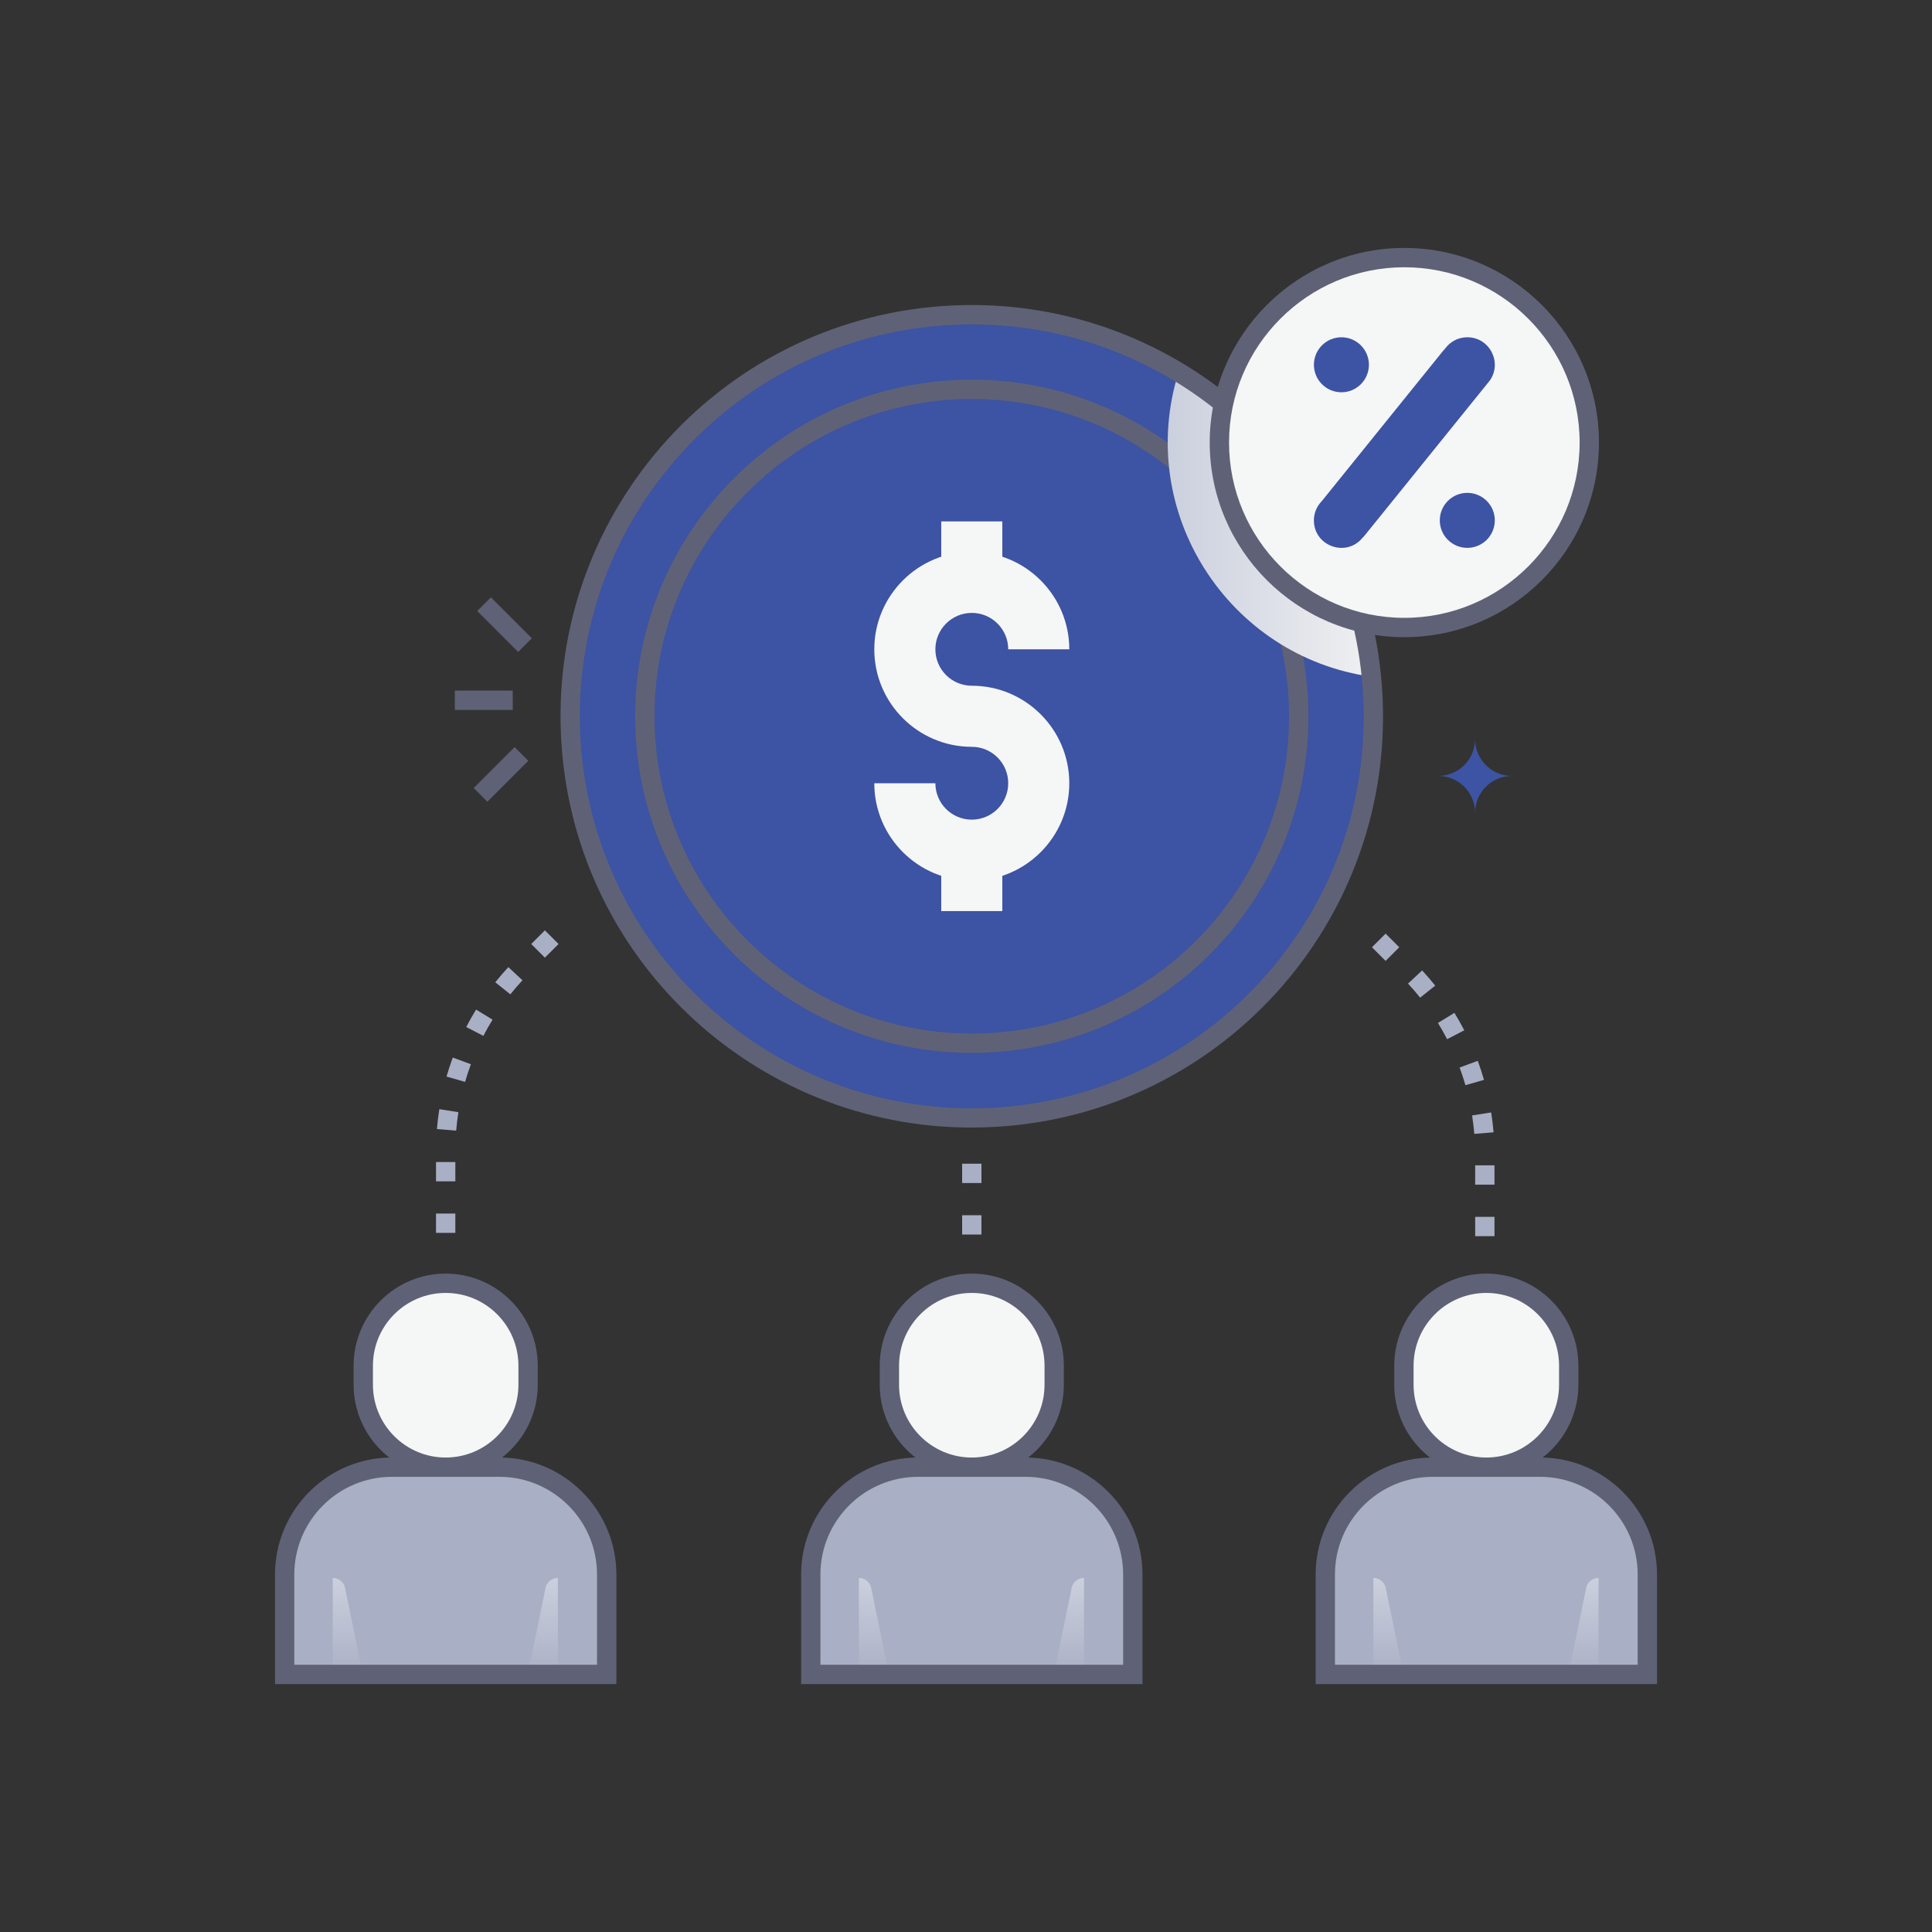
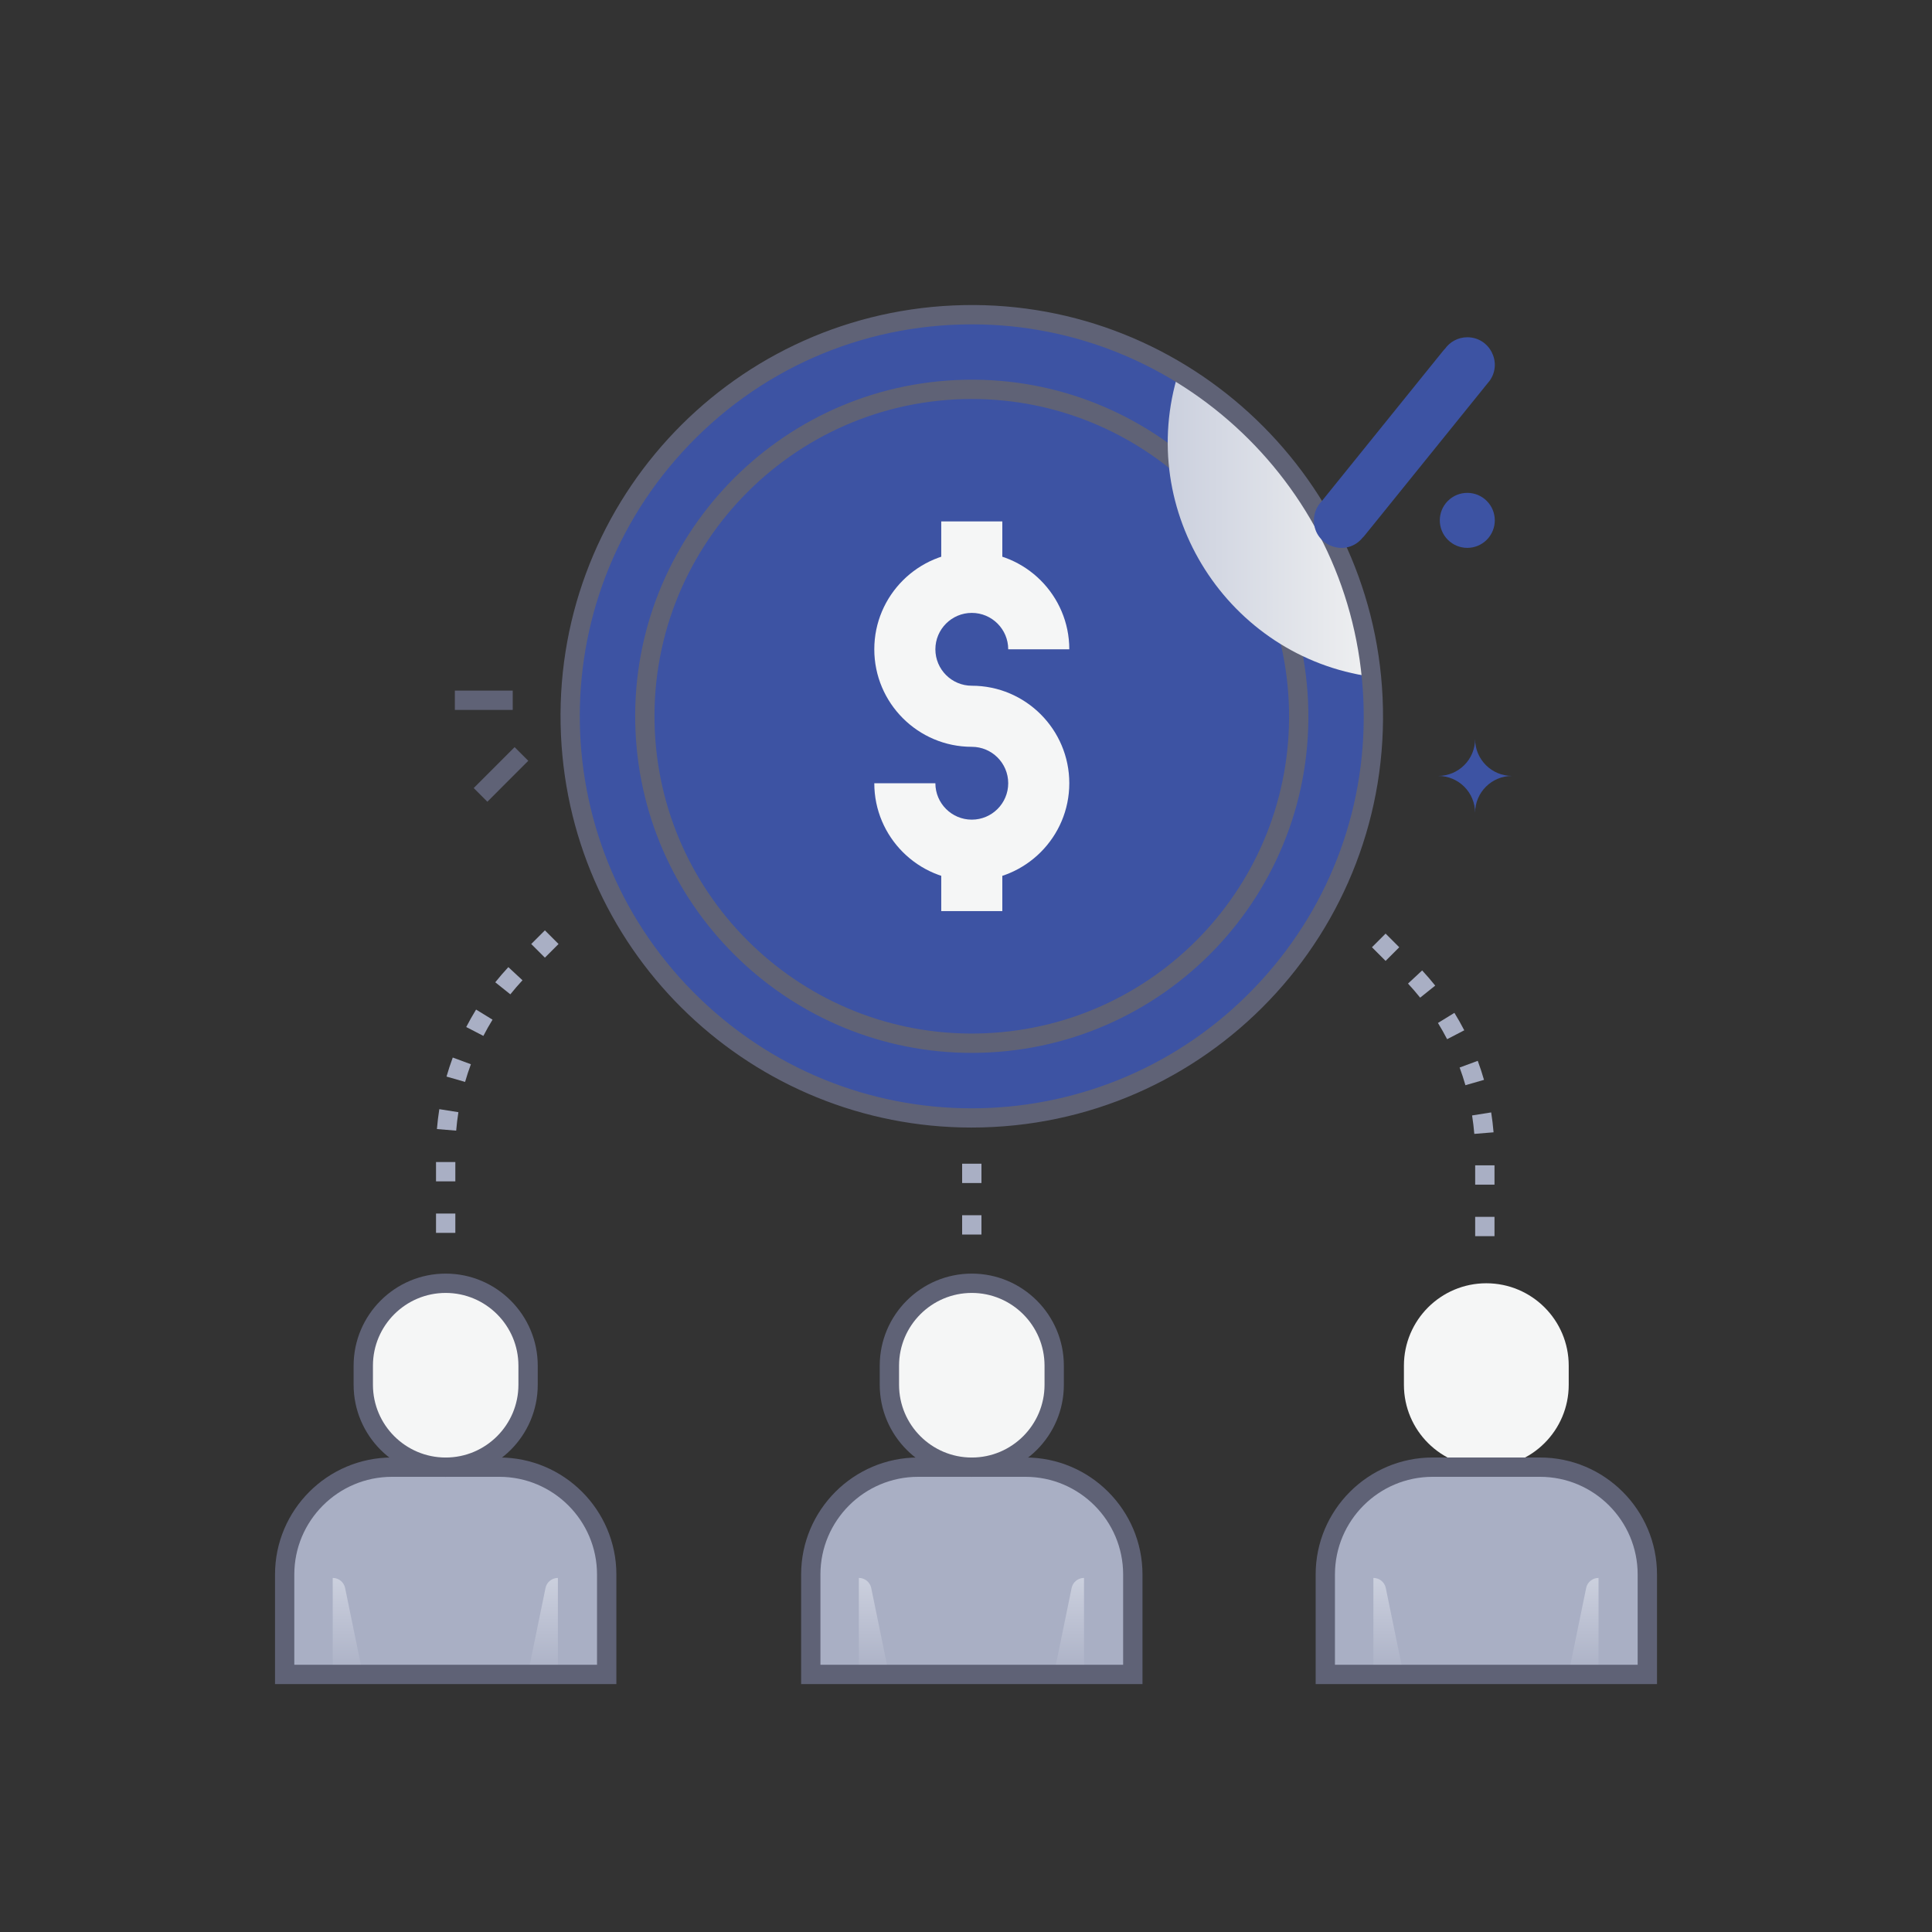
<svg xmlns="http://www.w3.org/2000/svg" xmlns:xlink="http://www.w3.org/1999/xlink" version="1.1" viewBox="0 0 600 600">
  <rect x="0" y="0" width="600" height="600" fill="#333333" stroke="none" />
  <defs>
    <style> .st0 { fill: url(#linear-gradient4); } .st0, .st1, .st2, .st3, .st4, .st5, .st6 { mix-blend-mode: multiply; } .st1 { fill: url(#linear-gradient6); } .st7 { fill: #f5f6f6; } .st2 { fill: url(#linear-gradient1); } .st8 { fill: #a9afc4; } .st3 { fill: url(#linear-gradient5); } .st9 { isolation: isolate; } .st4 { fill: url(#linear-gradient2); } .st10 { fill: #3d53a3; } .st5 { fill: url(#linear-gradient3); } .st6 { fill: url(#linear-gradient); } .st11 { fill: #5f6276; } .st12 { fill: #e18426; } </style>
    <linearGradient id="linear-gradient" x1="108.01" y1="521.52" x2="108.01" y2="481.41" gradientUnits="userSpaceOnUse">
      <stop offset="0" stop-color="#a9afc4" />
      <stop offset="1" stop-color="#d5d9e5" />
    </linearGradient>
    <linearGradient id="linear-gradient1" x1="168.59" y1="521.52" x2="168.59" y2="481.41" xlink:href="#linear-gradient" />
    <linearGradient id="linear-gradient2" x1="431.19" y1="521.52" x2="431.19" y2="481.41" xlink:href="#linear-gradient" />
    <linearGradient id="linear-gradient3" x1="491.77" y1="521.52" x2="491.77" y2="481.41" xlink:href="#linear-gradient" />
    <linearGradient id="linear-gradient4" x1="271.39" y1="521.52" x2="271.39" y2="481.41" xlink:href="#linear-gradient" />
    <linearGradient id="linear-gradient5" x1="331.97" y1="521.52" x2="331.97" y2="481.41" xlink:href="#linear-gradient" />
    <linearGradient id="linear-gradient6" x1="362.65" y1="162.85" x2="425.91" y2="162.85" gradientUnits="userSpaceOnUse">
      <stop offset="0" stop-color="#cbd0de" />
      <stop offset="1" stop-color="#eff0f1" />
    </linearGradient>
  </defs>
  <g class="st9">
    <g id="Layer_1">
      <g>
        <path class="st10" d="M446.64,240.97c6.33,0,11.46,5.13,11.46,11.46,0-6.33,5.13-11.46,11.46-11.46-6.33,0-11.46-5.13-11.46-11.46,0,6.33-5.13,11.46-11.46,11.46" />
        <g>
          <path class="st8" d="M88.41,520v-31.03c0-18.41,14.92-33.33,33.33-33.33h33.35c18.41,0,33.33,14.92,33.33,33.33v31.03h-100Z" />
          <path class="st7" d="M138.41,455.65c-14.09,0-25.59-11.42-25.59-25.59v-5.94c0-14.13,11.46-25.59,25.59-25.59,14.09,0,25.59,11.42,25.59,25.59v5.94c0,14.13-11.46,25.59-25.59,25.59Z" />
          <path class="st11" d="M138.41,458.65c-15.76,0-28.59-12.82-28.59-28.59v-5.94c0-15.76,12.82-28.59,28.59-28.59s28.59,12.82,28.59,28.59v5.94c0,15.76-12.82,28.59-28.59,28.59ZM138.41,401.53c-12.46,0-22.59,10.13-22.59,22.59v5.94c0,12.46,10.13,22.59,22.59,22.59s22.59-10.13,22.59-22.59v-5.94c0-12.46-10.13-22.59-22.59-22.59Z" />
          <path class="st6" d="M103.33,520v-29.96c1.87,0,3.48,1.31,3.85,3.14l5.5,26.81h-9.35Z" />
          <path class="st2" d="M173.26,520v-29.96c-1.87,0-3.48,1.31-3.85,3.14l-5.5,26.81h9.35Z" />
          <path class="st11" d="M191.41,523h-106v-34.03c0-20.03,16.3-36.33,36.33-36.33h33.35c20.03,0,36.33,16.3,36.33,36.33v34.03ZM91.41,517h94v-28.03c0-16.72-13.6-30.33-30.33-30.33h-33.35c-16.72,0-30.33,13.6-30.33,30.33v28.03Z" />
        </g>
        <g>
          <path class="st8" d="M411.59,520v-31.03c0-18.41,14.92-33.33,33.33-33.33h33.35c18.41,0,33.33,14.92,33.33,33.33v31.03h-100Z" />
          <path class="st7" d="M461.59,455.65c-14.09,0-25.59-11.42-25.59-25.59v-5.94c0-14.13,11.46-25.59,25.59-25.59,14.09,0,25.59,11.42,25.59,25.59v5.94c0,14.13-11.46,25.59-25.59,25.59Z" />
-           <path class="st11" d="M461.59,458.65c-15.76,0-28.59-12.82-28.59-28.59v-5.94c0-15.76,12.82-28.59,28.59-28.59s28.59,12.82,28.59,28.59v5.94c0,15.76-12.82,28.59-28.59,28.59ZM461.59,401.53c-12.46,0-22.59,10.13-22.59,22.59v5.94c0,12.46,10.13,22.59,22.59,22.59s22.59-10.13,22.59-22.59v-5.94c0-12.46-10.13-22.59-22.59-22.59Z" />
          <path class="st4" d="M426.52,520v-29.96c1.87,0,3.48,1.31,3.85,3.14l5.5,26.81h-9.35Z" />
          <path class="st5" d="M496.44,520v-29.96c-1.87,0-3.48,1.31-3.85,3.14l-5.5,26.81h9.35Z" />
          <path class="st11" d="M514.59,523h-106v-34.03c0-20.03,16.3-36.33,36.33-36.33h33.35c20.03,0,36.33,16.3,36.33,36.33v34.03ZM414.59,517h94v-28.03c0-16.72-13.6-30.33-30.33-30.33h-33.35c-16.72,0-30.33,13.6-30.33,30.33v28.03Z" />
        </g>
        <g>
          <path class="st8" d="M251.8,520v-31.03c0-18.41,14.92-33.33,33.33-33.33h33.35c18.41,0,33.33,14.92,33.33,33.33v31.03h-100Z" />
          <path class="st7" d="M301.8,455.65c-14.09,0-25.59-11.42-25.59-25.59v-5.94c0-14.13,11.46-25.59,25.59-25.59,14.09,0,25.59,11.42,25.59,25.59v5.94c0,14.13-11.46,25.59-25.59,25.59Z" />
          <path class="st11" d="M301.8,458.65c-15.76,0-28.59-12.82-28.59-28.59v-5.94c0-15.76,12.82-28.59,28.59-28.59s28.59,12.82,28.59,28.59v5.94c0,15.76-12.82,28.59-28.59,28.59ZM301.8,401.53c-12.46,0-22.59,10.13-22.59,22.59v5.94c0,12.46,10.13,22.59,22.59,22.59s22.59-10.13,22.59-22.59v-5.94c0-12.46-10.13-22.59-22.59-22.59Z" />
          <path class="st0" d="M266.72,520v-29.96c1.87,0,3.48,1.31,3.85,3.14l5.5,26.81h-9.35Z" />
          <path class="st3" d="M336.65,520v-29.96c-1.87,0-3.48,1.31-3.85,3.14l-5.5,26.81h9.35Z" />
          <path class="st11" d="M354.8,523h-106v-34.03c0-20.03,16.3-36.33,36.33-36.33h33.35c20.03,0,36.33,16.3,36.33,36.33v34.03ZM254.8,517h94v-28.03c0-16.72-13.6-30.33-30.33-30.33h-33.35c-16.72,0-30.33,13.6-30.33,30.33v28.03Z" />
        </g>
        <circle class="st12" cx="301.8" cy="222.45" r="124.72" />
        <path class="st10" d="M307.45,347.04c-68.81,3.12-127.12-50.13-130.24-118.94s50.13-127.12,118.94-130.24c66.73-3.04,123.36,46.94,129.76,112.3,7.11,71.06-47.04,133.64-118.46,136.88Z" />
        <path class="st11" d="M301.74,326.98c-55.48,0-101.83-43.82-104.37-99.8-2.61-57.58,42.11-106.55,99.69-109.16,57.56-2.62,106.55,42.11,109.16,99.69h0c2.7,59.58-44.78,109.27-104.48,109.27ZM301.85,123.91c-56.1,0-101.03,46.92-98.49,103,2.46,54.17,48.51,96.42,102.9,93.97,54.4-2.47,96.44-48.49,93.97-102.9h0c-2.39-52.76-46.08-94.07-98.38-94.07Z" />
        <g>
          <path class="st7" d="M301.8,273.52c-16.7,0-30.28-13.58-30.28-30.28h18.97c0,6.24,5.07,11.31,11.31,11.31s11.31-5.07,11.31-11.31-5.07-11.31-11.31-11.31c-16.7,0-30.28-13.58-30.28-30.28s13.58-30.28,30.28-30.28,30.28,13.58,30.28,30.28h-18.97c0-6.23-5.07-11.31-11.31-11.31s-11.31,5.07-11.31,11.31,5.07,11.31,11.31,11.31c16.7,0,30.28,13.58,30.28,30.28s-13.58,30.28-30.28,30.28Z" />
          <rect class="st7" x="292.31" y="161.93" width="18.97" height="18.92" />
          <rect class="st7" x="292.31" y="264.03" width="18.97" height="18.92" />
        </g>
        <path class="st8" d="M304.8,383.4h-6v-6h6v6ZM304.8,367.4h-6v-6h6v6Z" />
        <path class="st8" d="M141.41,382.88h-6v-6h6v6ZM141.41,366.88h-6v-6h6v6ZM141.67,351.13l-5.98-.49c.17-2.06.42-4.14.74-6.18l5.93.94c-.3,1.89-.53,3.82-.69,5.74ZM144.44,336l-5.77-1.66c.57-1.98,1.22-3.97,1.94-5.91l5.63,2.08c-.67,1.8-1.27,3.65-1.8,5.49ZM150.12,321.71l-5.33-2.76c.95-1.83,1.98-3.66,3.06-5.42l5.11,3.14c-1,1.63-1.96,3.32-2.84,5.03ZM158.5,308.81l-4.69-3.75c1.29-1.61,2.66-3.2,4.06-4.71l4.39,4.08c-1.3,1.4-2.57,2.87-3.77,4.37ZM169.22,297.41l-4.24-4.24,4.24-4.24,4.24,4.24-4.24,4.24Z" />
        <path class="st8" d="M464.13,383.9h-6v-6h6v6ZM464.13,367.9h-6v-6h6v6ZM457.86,352.15c-.16-1.92-.39-3.84-.69-5.74l5.93-.94c.32,2.04.57,4.12.74,6.18l-5.98.49ZM455.1,337.02c-.53-1.84-1.13-3.69-1.8-5.49l5.63-2.08c.72,1.94,1.37,3.93,1.94,5.91l-5.77,1.66ZM449.41,322.72c-.88-1.7-1.84-3.4-2.84-5.03l5.11-3.14c1.08,1.76,2.11,3.58,3.06,5.42l-5.33,2.76ZM441.04,309.83c-1.2-1.5-2.47-2.97-3.77-4.37l4.39-4.08c1.4,1.51,2.77,3.09,4.06,4.71l-4.69,3.75ZM430.31,298.42l-4.24-4.24,4.24-4.24,4.24,4.24-4.24,4.24Z" />
        <path class="st1" d="M425.91,210.16c-44.4-6.2-73.52-51.13-59.88-94.62,32.78,19.72,55.92,54.16,59.88,94.62Z" />
        <path class="st11" d="M301.66,350.17c-67.56,0-124.33-53.09-127.45-121.94-3.2-70.51,51.28-130.17,121.8-133.37,70.34-3.18,130.18,51.45,133.37,121.8h0c3.29,72.59-54.49,133.51-127.73,133.51ZM301.86,100.73c-34.43,0-66.69,14.18-89.94,39.64-45.36,49.67-41.88,126.59,7.8,171.96,49.77,45.45,126.67,41.79,171.96-7.8,21.92-24.01,33.19-55.12,31.71-87.59-2.96-65.18-56.93-116.21-121.53-116.21Z" />
-         <circle class="st7" cx="436.13" cy="137.44" r="57.44" />
-         <path class="st11" d="M436.13,197.88c-33.33,0-60.44-27.11-60.44-60.44s27.11-60.44,60.44-60.44,60.44,27.11,60.44,60.44-27.11,60.44-60.44,60.44ZM436.13,83c-30.02,0-54.44,24.42-54.44,54.44s24.42,54.44,54.44,54.44,54.44-24.42,54.44-54.44-24.42-54.44-54.44-54.44Z" />
-         <circle class="st10" cx="416.58" cy="113.28" r="8.54" transform="translate(41.92 327.75) rotate(-45)" />
        <circle class="st10" cx="455.68" cy="161.6" r="8.54" transform="translate(19.2 369.55) rotate(-45)" />
        <path class="st10" d="M455.68,104.74c-2.89,0-5.44,1.45-6.98,3.65-.1-.07.51-.65-38.21,47.24h0c-1.51,1.54-2.45,3.65-2.45,5.98,0,8.04,10.18,11.67,15.23,5.25.1.09-1.13,1.45,39.41-48.69h0c3.94-5.64-.09-13.43-6.99-13.43Z" />
        <rect class="st11" x="141.26" y="214.47" width="17.97" height="6" />
-         <rect class="st11" x="153.69" y="184.99" width="6" height="17.97" transform="translate(-91.27 167.62) rotate(-45)" />
        <rect class="st11" x="146.6" y="237.53" width="17.97" height="6" transform="translate(-124.52 180.49) rotate(-45.01)" />
      </g>
    </g>
  </g>
</svg>